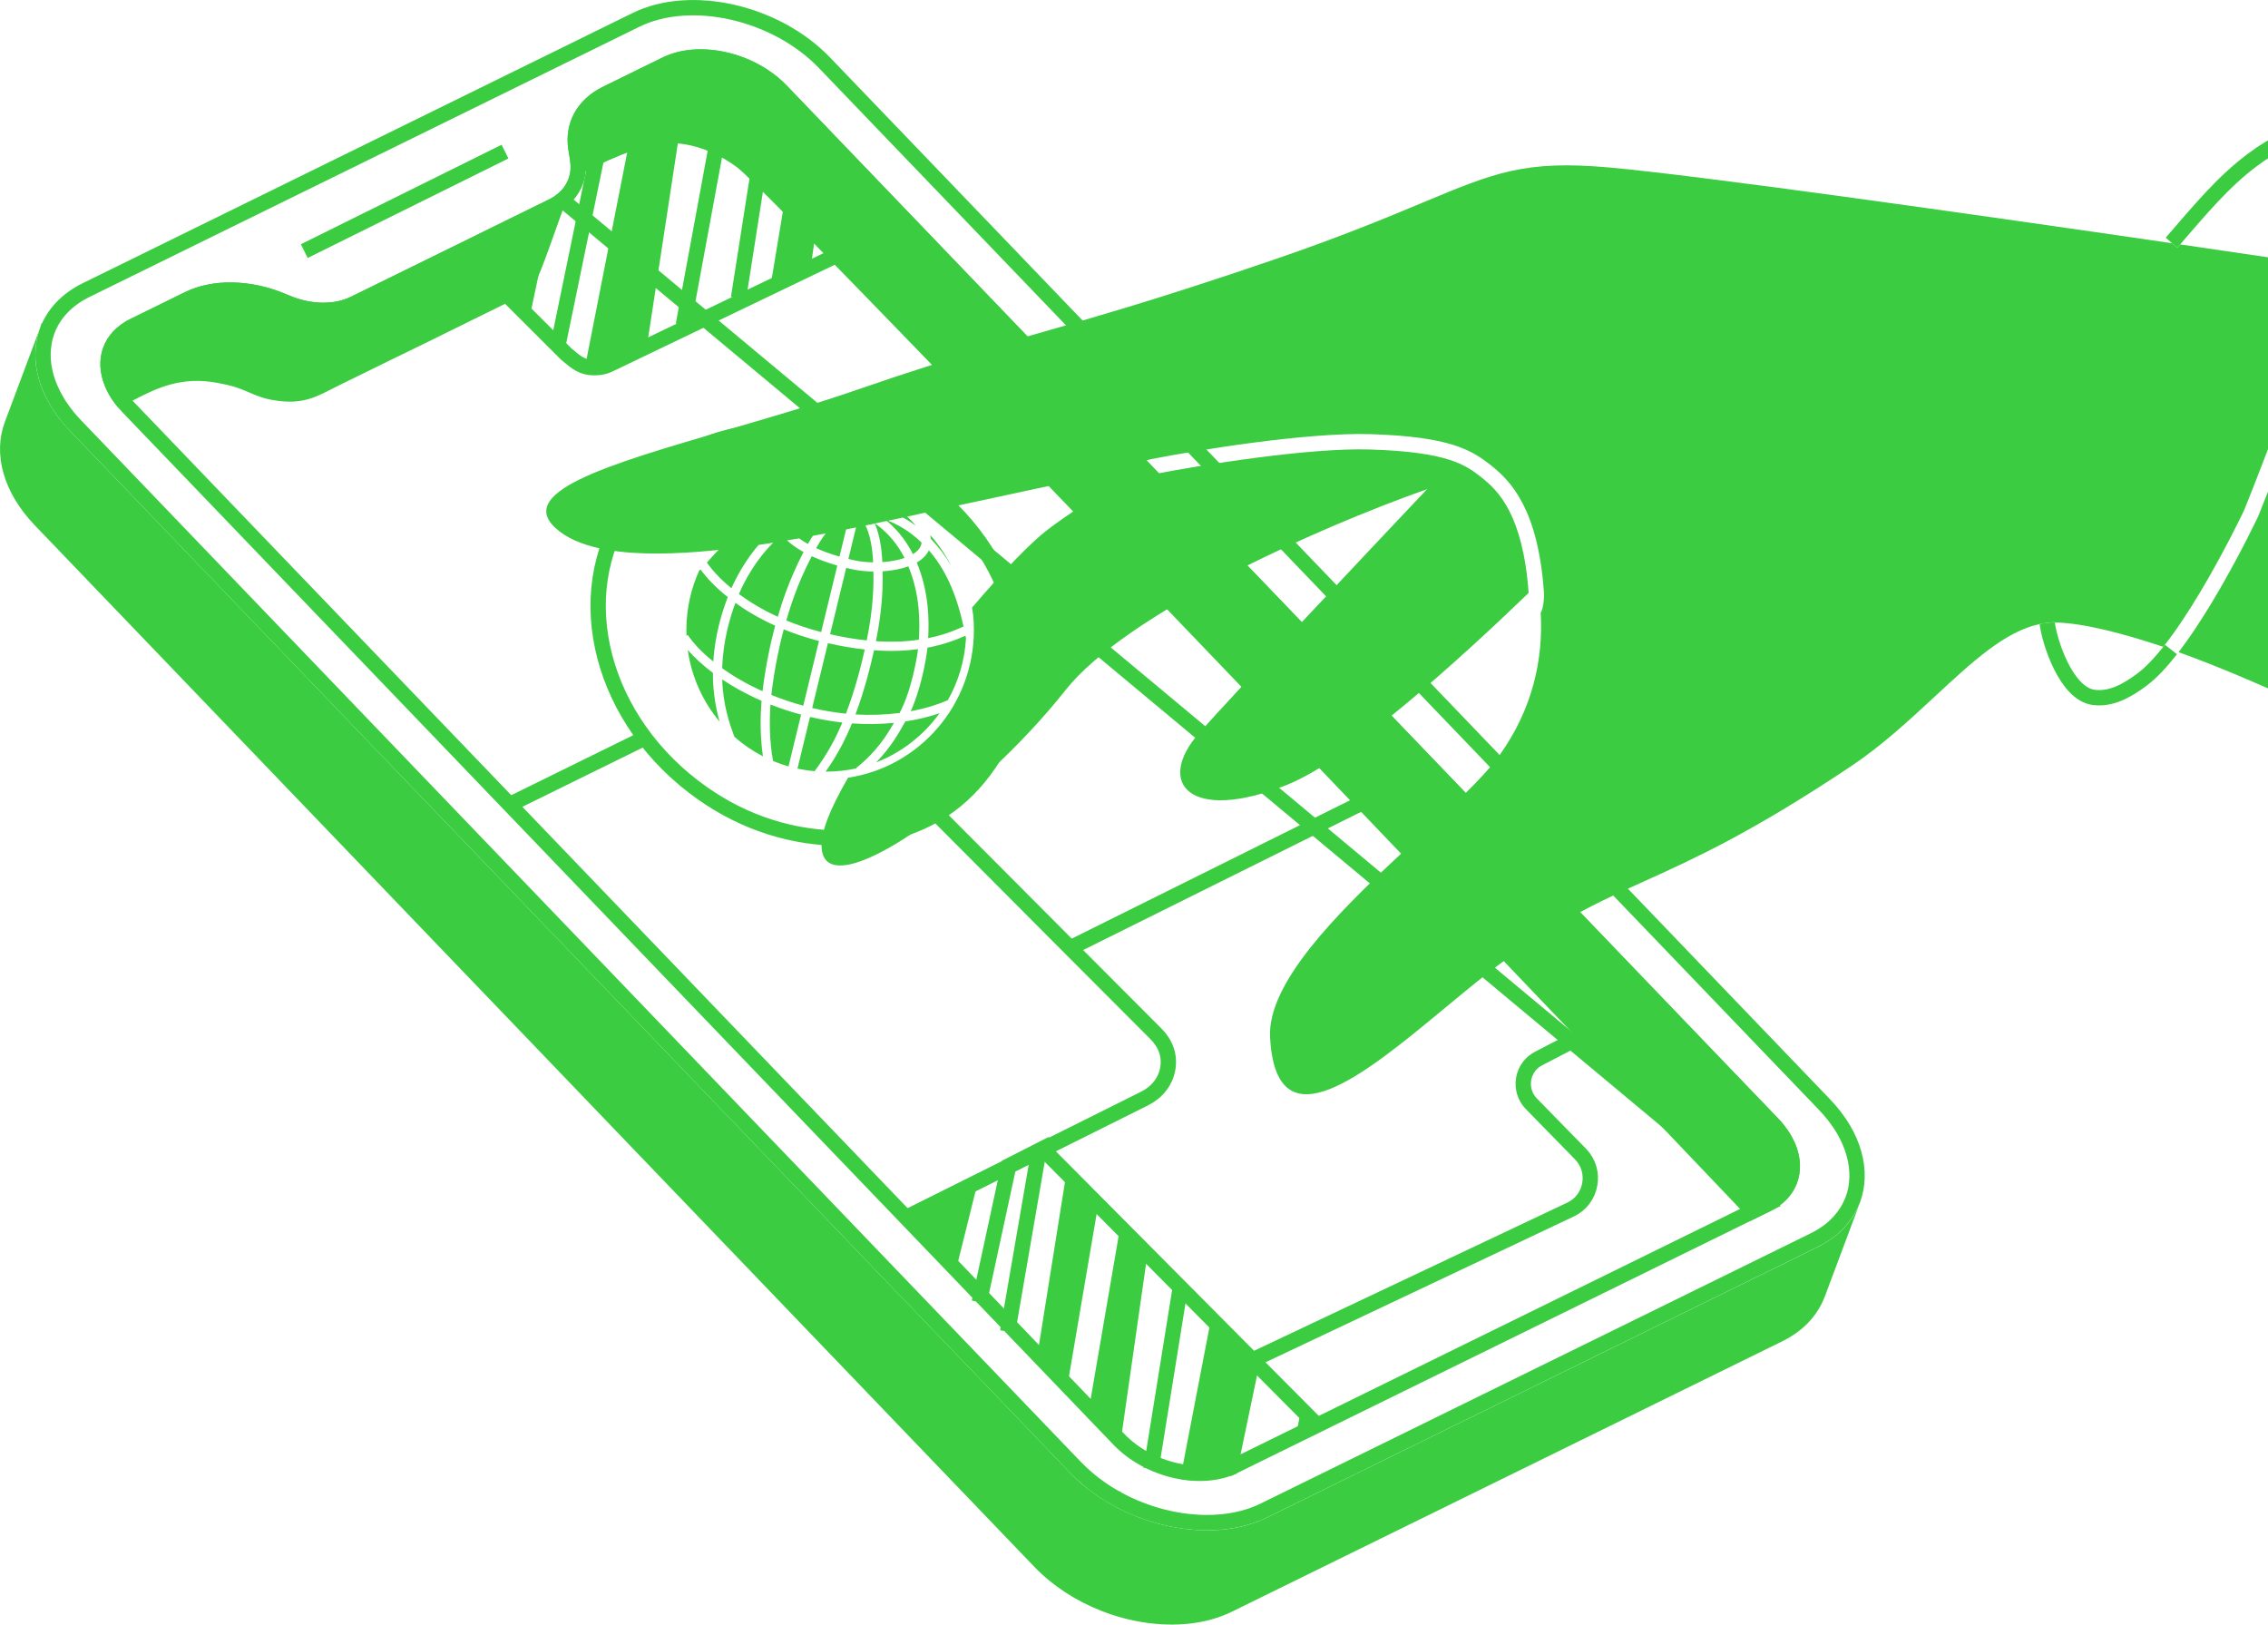
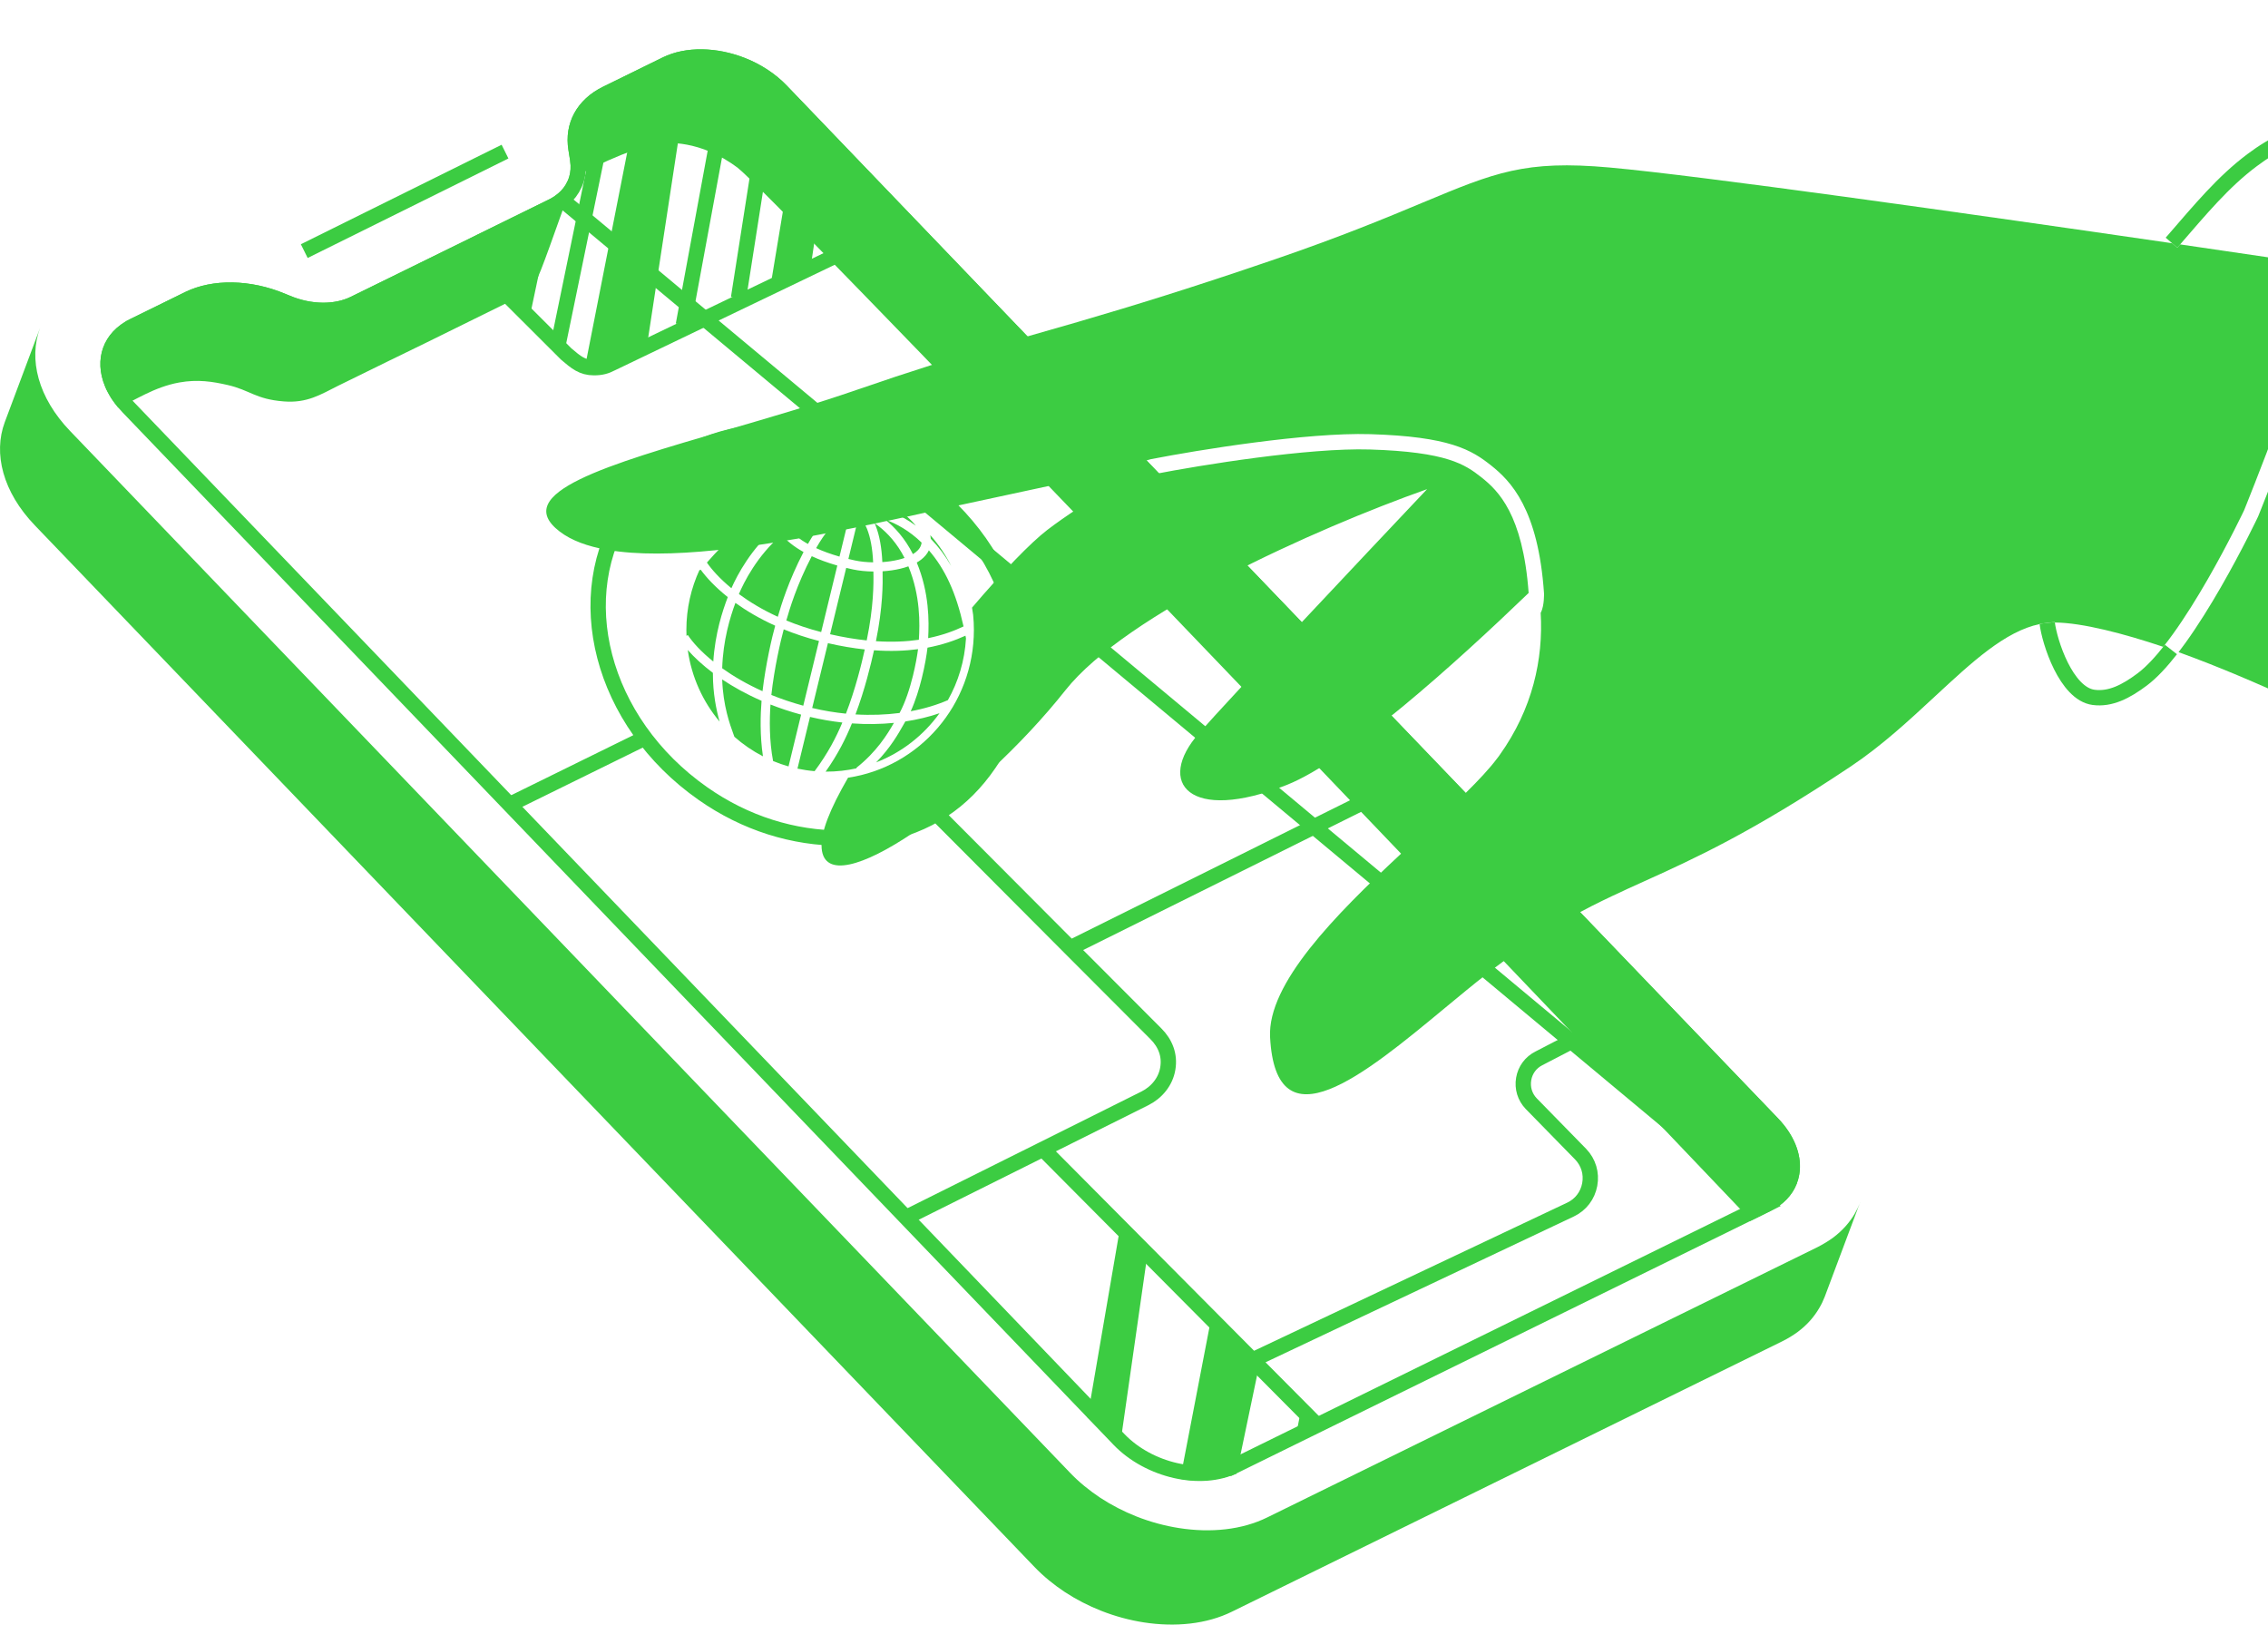
<svg xmlns="http://www.w3.org/2000/svg" width="148" height="106" viewBox="0 0 148 106" fill="none">
  <g clip-path="url(#clip0_15947_26426)">
-     <path d="M69.555 91.015L67.623 88.862L69.555 76.749L71.625 78.83L69.55 91.02L69.555 91.015Z" fill="#3CCC42" />
    <path d="M73.064 94.508L70.965 92.485L73.064 80.261L74.847 82.053L74.833 82.145L73.064 94.504V94.508Z" fill="#3CCC42" />
    <path d="M84.472 94.152L84.936 91.801L86.356 93.222L84.472 94.147V94.152Z" fill="#3CCC42" />
    <path d="M78.113 96.595C77.798 96.595 77.492 96.571 77.2 96.522L77.018 96.494L78.993 86.236L82.11 89.363L80.69 96.156L80.595 96.19C79.94 96.416 79.007 96.6 78.113 96.6V96.595Z" fill="#3CCC42" />
-     <path d="M62.292 83.219L58.825 79.596L63.812 77.115L62.292 83.224V83.219Z" fill="#3CCC42" />
-     <path d="M63.905 84.961L65.826 76.071L67.796 75.067L65.757 86.881M77.016 84.034L75.115 95.845" stroke="#3CCC42" />
    <path d="M38.753 23.956C38.629 23.956 38.499 23.947 38.37 23.927L38.184 23.898L41.999 4.505L43.047 3.99C43.601 3.72 44.227 3.551 44.906 3.493L45.131 3.474L42.219 22.549L39.91 23.667C39.547 23.86 39.15 23.961 38.743 23.961L38.753 23.956Z" fill="#3CCC42" />
    <path d="M34.541 20.791L30.787 17.028L31.031 15.611L35.588 13.361C35.669 13.318 35.75 13.279 35.827 13.231L36.185 13.005L34.545 20.786L34.541 20.791Z" fill="#3CCC42" />
    <path d="M50.281 18.656L52.193 7.131L54.125 9.15L52.906 17.389L50.281 18.656Z" fill="#3CCC42" />
    <path d="M36.428 22.449L39.134 9.309M44.592 21.199L46.883 8.782M48.193 19.444L49.678 9.967" stroke="#3CCC42" />
-     <path d="M53.812 4.105L53.812 4.105L62.048 12.681L70.284 21.258L70.284 21.258L94.669 46.661L119.053 72.065L119.054 72.066C121.051 74.143 121.58 76.468 120.909 78.273C120.814 78.505 120.715 78.722 120.601 78.921C120.539 79.022 120.486 79.108 120.426 79.192L120.419 79.202L120.413 79.212C120.379 79.265 120.351 79.301 120.293 79.382C120.239 79.453 120.181 79.523 120.119 79.595L120.096 79.62L120.078 79.648C120.078 79.648 120.078 79.648 120.078 79.648C120.078 79.648 120.077 79.649 120.076 79.65L120.073 79.654L120.061 79.666L120.05 79.678C119.991 79.747 119.931 79.811 119.869 79.869L119.863 79.875L119.858 79.88C119.789 79.95 119.716 80.019 119.637 80.09C119.534 80.18 119.437 80.26 119.336 80.334L119.331 80.338C119.047 80.549 118.724 80.746 118.364 80.927C118.363 80.927 118.363 80.928 118.362 80.928L100.427 89.738L82.487 98.551L82.487 98.551C81.397 99.089 80.117 99.347 78.758 99.347C78.694 99.347 78.628 99.345 78.552 99.343C78.479 99.341 78.398 99.338 78.313 99.338C78.189 99.333 78.065 99.325 77.94 99.312L77.929 99.311L77.919 99.31C77.623 99.292 77.318 99.255 77.012 99.209L77.008 99.208C76.919 99.195 76.824 99.178 76.725 99.159L76.709 99.156L76.693 99.154C76.641 99.147 76.59 99.137 76.528 99.122L76.509 99.117L76.489 99.114C76.426 99.103 76.395 99.097 76.371 99.091L76.356 99.087L76.34 99.083C76.185 99.051 76.027 99.015 75.875 98.974L75.875 98.974L75.863 98.971C75.773 98.949 75.676 98.923 75.579 98.895C75.558 98.889 75.537 98.883 75.518 98.877C75.436 98.854 75.364 98.833 75.293 98.81L75.283 98.806L75.272 98.803C75.176 98.775 75.091 98.75 75.009 98.721L75.002 98.718C74.78 98.644 74.562 98.564 74.344 98.48L74.34 98.479C74.32 98.471 74.306 98.466 74.296 98.462C74.286 98.457 74.279 98.455 74.274 98.452L74.249 98.44L74.224 98.43C74.072 98.373 73.918 98.307 73.766 98.234L73.759 98.231L73.751 98.228C73.589 98.157 73.43 98.077 73.255 97.989C73.05 97.885 72.852 97.781 72.666 97.67L72.666 97.669L72.654 97.663C72.462 97.555 72.272 97.437 72.077 97.31C71.926 97.209 71.775 97.103 71.624 96.992L71.624 96.992L71.616 96.986C71.472 96.885 71.329 96.773 71.185 96.655L71.178 96.65L71.171 96.644C71.111 96.599 71.052 96.548 70.978 96.484L70.978 96.484L70.968 96.475C70.695 96.249 70.436 96.003 70.182 95.742C70.181 95.741 70.181 95.741 70.18 95.74L53.871 78.752L37.56 61.76L21.248 44.769L4.937 27.778L4.935 27.776C4.573 27.402 4.261 27.015 3.995 26.624L3.995 26.624L3.989 26.616C3.944 26.552 3.903 26.489 3.857 26.419C3.838 26.39 3.819 26.36 3.798 26.329C3.678 26.132 3.571 25.938 3.467 25.737C2.945 24.707 2.741 23.684 2.827 22.741C2.84 22.602 2.858 22.464 2.879 22.332C2.896 22.232 2.916 22.132 2.941 22.032C2.979 21.898 3.013 21.781 3.053 21.666L3.062 21.643L3.063 21.637C3.065 21.632 3.068 21.625 3.07 21.617C3.072 21.612 3.074 21.607 3.076 21.601L3.079 21.592L3.08 21.589L3.08 21.589L3.08 21.589L3.08 21.589L3.08 21.589L3.081 21.589L3.081 21.589L3.081 21.589L3.085 21.579L3.089 21.568C3.489 20.5 4.325 19.561 5.628 18.922L5.628 18.922L23.566 10.11L41.503 1.297L41.503 1.297C43.266 0.43 45.536 0.286 47.79 0.795C50.04 1.303 52.226 2.451 53.812 4.105Z" stroke="#3CCC42" />
    <path d="M19.855 16.384L32.955 9.892" stroke="#3CCC42" />
    <path d="M36.689 13.054C36.707 13.041 36.721 13.03 36.732 13.021C36.74 13.013 36.747 13.006 36.754 12.999C37.072 12.726 37.323 12.399 37.49 12.027C37.537 11.93 37.577 11.829 37.608 11.722C37.611 11.715 37.614 11.707 37.616 11.7C37.62 11.689 37.623 11.678 37.626 11.667C37.736 11.287 37.764 10.884 37.704 10.471V10.445L37.698 10.406L37.588 9.717L37.588 9.715C37.339 8.197 38.05 6.856 39.567 6.111L43.463 4.198L43.464 4.198C44.824 3.53 46.699 3.571 48.425 4.248L48.427 4.249C48.913 4.438 49.379 4.681 49.816 4.967C50.242 5.247 50.637 5.57 50.976 5.925L50.977 5.926L67.15 22.772L83.323 39.617L99.496 56.463L115.668 73.308C116.641 74.324 117.031 75.417 116.947 76.338L116.946 76.345L116.946 76.352C116.942 76.406 116.936 76.458 116.924 76.518L116.92 76.541L116.918 76.565C116.916 76.584 116.913 76.599 116.908 76.616L116.901 76.64L116.896 76.665C116.874 76.782 116.84 76.894 116.796 77.003L116.758 77.094V77.115C116.511 77.697 116.033 78.212 115.292 78.58L36.689 13.054ZM36.689 13.054C36.524 13.188 36.334 13.311 36.143 13.412C36.117 13.428 36.093 13.439 36.079 13.446L36.058 13.456L36.047 13.461L36.043 13.463L36.043 13.463L31.355 15.765L31.352 15.766L30.939 15.972L30.936 15.974L23.115 19.813C21.866 20.429 20.199 20.379 18.725 19.756C18.701 19.748 18.677 19.738 18.657 19.73H18.634L18.528 19.676C18.51 19.667 18.494 19.66 18.481 19.654C18.474 19.651 18.469 19.649 18.465 19.648C18.462 19.646 18.46 19.646 18.46 19.646C18.46 19.646 18.46 19.646 18.46 19.646L18.436 19.638L18.412 19.628C16.255 18.726 13.928 18.706 12.304 19.505L12.303 19.505L8.713 21.268C8.713 21.268 8.713 21.269 8.713 21.269C7.922 21.659 7.429 22.225 7.201 22.858C6.972 23.494 6.994 24.24 7.314 25.013L7.316 25.017L7.316 25.017C7.362 25.131 7.404 25.228 7.453 25.317C7.475 25.349 7.492 25.381 7.505 25.413C7.612 25.616 7.743 25.82 7.899 26.022L7.906 26.032L7.906 26.032C7.967 26.115 8.029 26.194 8.093 26.266L8.1 26.274L8.1 26.274C8.175 26.363 8.254 26.452 8.338 26.541C8.339 26.542 8.339 26.543 8.34 26.543L40.68 60.231L73.023 93.922L73.023 93.922C73.993 94.932 75.333 95.639 76.716 95.952C78.102 96.265 79.484 96.173 80.546 95.65L80.767 96.099L80.546 95.65L86.083 92.928L86.083 92.928L100.033 86.077L113.982 79.225L113.983 79.225L115.291 78.58L36.689 13.054Z" stroke="#3CCC42" />
    <path d="M58.854 79.573L68.06 74.983M61.122 53.104L69.838 61.85M69.838 61.85L75.431 67.454C76.048 68.071 76.351 68.849 76.207 69.711C76.069 70.573 75.479 71.284 74.704 71.669L68.06 74.983M69.838 61.85L93.48 50.098M68.06 74.983L81.73 88.737M86.206 93.24L81.73 88.737M81.73 88.737L102.496 78.916C103.151 78.602 103.605 78.01 103.739 77.287C103.873 76.559 103.658 75.842 103.151 75.312L99.916 72.004C99.505 71.575 99.328 70.987 99.428 70.4C99.529 69.812 99.892 69.32 100.423 69.055L107.856 65.198M32.959 52.64L42.066 48.161M29.998 16.162L36.948 23.097C37.584 23.642 38.002 23.99 38.756 23.991C39.225 23.991 39.55 23.904 39.923 23.706L59.226 14.437M54.928 54.687C51.778 54.687 48.65 53.731 45.857 51.77C39.221 47.116 37.07 38.819 40.981 33.099C42.664 30.637 45.127 28.943 48.259 28.37C52.136 27.661 56.318 28.878 59.846 31.354C66.483 36.009 68.45 44.118 64.539 49.837C62.856 52.299 60.532 53.892 57.401 54.465C56.588 54.615 55.761 54.687 54.928 54.687Z" stroke="#3CCC42" />
    <path fill-rule="evenodd" clip-rule="evenodd" d="M141.743 15.87C127.948 13.861 110.974 11.466 105.022 10.928C99.513 10.433 97.544 11.255 92.827 13.224C90.523 14.187 87.563 15.422 83.215 16.912C77.668 18.81 73.886 19.967 70.654 20.911C70.599 20.928 70.545 20.944 70.491 20.959C70.438 20.975 70.384 20.991 70.329 21.008C69.757 21.173 69.202 21.332 68.655 21.488C68.117 21.642 67.587 21.794 67.058 21.947L67.058 21.947C66.953 21.976 66.848 22.005 66.743 22.039C64.821 22.588 62.908 23.147 60.685 23.85C59.27 24.298 57.725 24.809 55.97 25.416C53.2 26.375 50.248 27.233 47.477 28.04L47.477 28.04C39.635 30.321 33.244 32.18 36.529 34.686C37.299 35.274 38.361 35.655 39.628 35.876C41.583 36.218 44.031 36.17 46.647 35.905C47.646 35.809 48.669 35.679 49.697 35.525C49.884 35.496 50.075 35.467 50.266 35.438L50.267 35.438C50.697 35.37 51.127 35.303 51.553 35.226C51.631 35.214 51.71 35.201 51.789 35.187C51.868 35.174 51.947 35.161 52.026 35.149L52.026 35.149L52.026 35.149L52.027 35.149L52.027 35.149C52.428 35.077 52.829 35.004 53.231 34.927C53.398 34.898 53.57 34.865 53.737 34.831C54.278 34.73 54.813 34.624 55.344 34.518C55.417 34.505 55.489 34.49 55.56 34.475L55.56 34.475C55.619 34.463 55.678 34.452 55.736 34.441C55.854 34.416 55.971 34.392 56.087 34.368L56.087 34.368L56.087 34.367L56.088 34.367C56.264 34.331 56.438 34.295 56.611 34.258C56.735 34.233 56.855 34.209 56.974 34.185C57.065 34.161 57.156 34.142 57.247 34.127C57.41 34.089 57.567 34.055 57.725 34.021L57.725 34.021C57.809 34.006 57.891 33.988 57.973 33.971C58.04 33.957 58.108 33.943 58.175 33.93C58.356 33.886 58.533 33.848 58.705 33.814L58.849 33.783C59.019 33.745 59.187 33.708 59.351 33.675C59.691 33.6 60.024 33.527 60.348 33.455L60.348 33.455C60.924 33.328 61.473 33.207 61.99 33.096C62.028 33.089 62.067 33.081 62.105 33.072C62.143 33.064 62.181 33.055 62.22 33.048L62.22 33.048C62.382 33.014 62.545 32.981 62.707 32.942L72.571 30.819L72.535 30.692L75.068 29.969L75.088 29.963L75.109 29.959C78.14 29.367 85.276 28.203 89.419 28.328C91.99 28.406 93.644 28.659 94.818 29.025C96.011 29.398 96.687 29.881 97.299 30.366C97.917 30.857 98.699 31.562 99.367 32.855C100.031 34.139 100.567 35.971 100.755 38.699L100.756 38.711L100.756 38.723L100.256 38.733C100.756 38.723 100.756 38.723 100.756 38.723V38.723L100.756 38.723L100.756 38.724L100.756 38.727L100.756 38.735L100.757 38.762C100.757 38.785 100.757 38.817 100.756 38.856C100.754 38.933 100.751 39.041 100.741 39.161C100.723 39.372 100.681 39.721 100.542 39.979L100.538 39.987C100.715 43.013 100.008 46.257 97.865 49.257C97.841 49.295 97.812 49.334 97.783 49.372C97.755 49.416 97.721 49.459 97.683 49.502C97.19 50.157 96.487 50.909 95.651 51.733C95.584 51.8 95.512 51.868 95.441 51.935L95.44 51.935C94.657 52.702 93.77 53.525 92.838 54.389L92.838 54.389L92.838 54.389C92.347 54.844 91.844 55.31 91.338 55.785C87.145 59.697 82.698 64.174 82.88 67.676C83.265 74.899 89.021 70.131 94.282 65.774C95.223 64.995 96.147 64.229 97.023 63.547C97.372 63.273 97.712 63.017 98.041 62.772C99.868 61.408 101.408 60.444 102.847 59.654L103.119 59.51C104.08 58.994 105.003 58.551 105.95 58.117C106.045 58.069 106.141 58.026 106.236 57.982L106.237 57.982C106.575 57.828 106.916 57.673 107.264 57.516C110.497 56.054 114.283 54.342 120.758 50.018C122.798 48.657 124.595 46.989 126.267 45.438C128.69 43.19 130.849 41.188 133.097 40.72C133.096 40.714 133.095 40.707 133.094 40.701L133.478 40.656C133.51 40.652 133.543 40.648 133.575 40.644L134.087 40.584C134.089 40.595 134.09 40.606 134.092 40.617C134.094 40.617 134.096 40.617 134.098 40.617C135.885 40.631 138.608 41.346 141.166 42.204C141.374 41.944 141.583 41.666 141.793 41.375C142.589 40.271 143.371 39.006 144.062 37.805C144.753 36.605 145.348 35.475 145.771 34.645C145.983 34.23 146.151 33.891 146.266 33.655C146.323 33.538 146.368 33.446 146.398 33.384L146.431 33.314L146.436 33.303L146.444 33.285L146.482 33.191C146.515 33.108 146.564 32.986 146.627 32.829C146.752 32.515 146.933 32.061 147.152 31.501C147.592 30.38 148.188 28.835 148.814 27.139C150.072 23.733 151.437 19.76 151.919 17.369C151.919 17.368 151.92 17.366 151.92 17.364C149.083 16.944 145.785 16.459 142.266 15.946C142.205 16.017 142.142 16.089 142.08 16.162L141.743 15.87ZM152.911 17.511C152.907 17.53 152.903 17.549 152.899 17.567C152.399 20.046 151.006 24.09 149.752 27.485C149.123 29.189 148.524 30.741 148.083 31.866C147.863 32.428 147.681 32.885 147.555 33.2C147.492 33.358 147.443 33.481 147.409 33.565L147.371 33.66L147.361 33.684L147.358 33.69L147.358 33.692L147.358 33.692C147.358 33.692 147.358 33.692 146.894 33.504C147.346 33.718 147.346 33.718 147.346 33.718L147.346 33.718L147.345 33.72L147.343 33.725L147.334 33.744L147.299 33.817C147.268 33.881 147.223 33.975 147.164 34.095C147.047 34.334 146.876 34.679 146.662 35.099C146.234 35.94 145.63 37.085 144.929 38.303C144.229 39.521 143.427 40.818 142.604 41.96C142.459 42.161 142.312 42.359 142.165 42.551C147.535 44.492 152.855 47.204 152.855 47.204C152.855 47.204 163.307 42.598 163.957 28.982V28.977C164.387 19.919 161.327 18.767 161.327 18.767C161.327 18.767 157.99 18.262 152.911 17.511ZM146.894 33.504L147.358 33.692L147.352 33.705L147.346 33.718L146.894 33.504ZM69.521 45.041C73.47 40.049 85.839 34.494 93.126 31.916C88.704 36.594 80.341 45.465 78.256 47.825C75.373 51.078 77.611 53.742 83.975 51.213C87.938 49.634 95.001 43.264 99.752 38.69C99.566 36.103 99.058 34.434 98.479 33.314C97.898 32.191 97.231 31.589 96.678 31.15C96.118 30.706 95.552 30.302 94.521 29.98C93.47 29.652 91.918 29.405 89.389 29.328C85.381 29.207 78.368 30.343 75.322 30.936L72.809 31.653L72.802 31.628C71.054 32.683 69.485 33.701 68.344 34.575C67.258 35.407 65.429 37.301 63.43 39.647L63.501 40.101L63.503 40.115L63.504 40.129C63.536 40.449 63.552 40.774 63.552 41.102C63.552 45.992 59.99 50.048 55.34 50.743C54.164 52.776 53.533 54.331 53.618 55.356C53.948 59.259 63.845 52.215 69.521 45.041Z" fill="#3CCC42" />
    <path d="M133.591 40.643C133.735 41.861 134.818 45.264 136.621 45.502C137.716 45.647 138.734 45.123 139.792 44.331C140.393 43.881 141.03 43.193 141.666 42.378M152.409 17.469C152.961 14.736 153.623 9.678 151.177 8.888C150.048 8.523 148.364 9.396 146.957 10.453C145.056 11.881 143.605 13.64 141.702 15.835" stroke="#3CCC42" />
    <path fill-rule="evenodd" clip-rule="evenodd" d="M50.718 32.441C49.724 32.818 48.812 33.366 48.017 34.049C48.706 33.543 49.491 33.119 50.54 32.709C50.589 32.616 50.648 32.526 50.718 32.441ZM45.651 37.176C45.099 38.368 44.79 39.698 44.79 41.102C44.79 41.231 44.793 41.36 44.798 41.488L44.884 41.432C45.192 41.903 45.745 42.518 46.547 43.163C46.665 41.32 47.156 39.835 47.492 38.96C46.671 38.306 46.087 37.671 45.722 37.168L45.687 37.207L45.651 37.176ZM44.881 42.41C45.128 44.177 45.869 45.784 46.958 47.083C46.739 46.309 46.521 45.237 46.521 43.975L46.521 43.903C45.831 43.385 45.284 42.871 44.881 42.41ZM47.923 48.073C48.487 48.571 49.113 49.001 49.787 49.348C49.583 47.993 49.621 46.629 49.696 45.726C48.711 45.298 47.855 44.819 47.127 44.332C47.183 46.039 47.632 47.272 47.857 47.891L47.857 47.891C47.882 47.959 47.904 48.02 47.923 48.073ZM50.448 49.655C50.775 49.791 51.111 49.909 51.456 50.007L52.277 46.628C51.564 46.435 50.898 46.212 50.279 45.968C50.21 46.933 50.196 48.331 50.448 49.655ZM52.039 50.151C52.404 50.228 52.778 50.284 53.158 50.316C54.036 49.139 54.563 48.104 54.968 47.143C54.281 47.067 53.576 46.947 52.858 46.777L52.039 50.151ZM53.877 50.347C53.892 50.347 53.907 50.347 53.921 50.347C54.602 50.347 55.265 50.272 55.904 50.129L55.88 50.1C57.206 49.054 57.906 47.914 58.334 47.166C57.473 47.252 56.554 47.269 55.594 47.2C55.202 48.155 54.7 49.186 53.877 50.347ZM57.173 49.744C58.841 49.1 60.275 47.975 61.309 46.536C60.637 46.766 59.888 46.951 59.078 47.073C59.041 47.137 59.001 47.208 58.956 47.286C58.635 47.856 58.107 48.791 57.173 49.744ZM61.855 45.682C62.532 44.483 62.951 43.115 63.036 41.656C63.025 41.596 63.014 41.536 63.002 41.477C62.319 41.789 61.503 42.074 60.524 42.258C60.475 42.7 60.354 43.435 60.157 44.231C59.981 44.945 59.741 45.728 59.43 46.406C60.344 46.236 61.162 45.985 61.855 45.682ZM62.072 36.931C61.706 36.198 61.246 35.522 60.709 34.918C60.724 34.995 60.735 35.075 60.741 35.157C61.254 35.688 61.694 36.272 62.072 36.931ZM59.051 33.452C58.855 33.317 58.654 33.19 58.448 33.071L58.436 33.121C58.036 33.026 57.554 32.991 57.069 33.077C57.843 33.242 58.808 33.598 59.762 34.298C59.748 34.28 59.733 34.262 59.718 34.244C59.594 34.091 59.458 33.956 59.33 33.834C59.305 33.81 59.279 33.786 59.253 33.761C59.157 33.671 59.06 33.579 58.993 33.502L59.051 33.452ZM57.163 32.456C56.636 32.253 56.086 32.099 55.517 31.997C55.586 32.09 55.653 32.188 55.716 32.286C55.821 32.45 55.923 32.63 56.001 32.807C56.381 32.611 56.778 32.503 57.163 32.456ZM54.759 31.895C54.483 31.869 54.204 31.856 53.921 31.856C53.566 31.856 53.217 31.877 52.872 31.917L52.894 32.037C52.47 32.113 52.122 32.219 51.845 32.346C52.577 32.227 53.29 32.24 53.915 32.323C54.396 32.387 54.83 32.492 55.186 32.614L55.221 32.626L55.211 32.609C55.036 32.336 54.837 32.091 54.697 31.964L54.759 31.895ZM48.014 34.81C48.66 34.281 49.377 33.845 50.37 33.425C50.372 33.501 50.379 33.577 50.391 33.655C50.43 33.898 50.517 34.148 50.658 34.401C49.017 35.786 48.11 37.522 47.728 38.38C46.957 37.746 46.433 37.148 46.13 36.706C46.822 35.928 47.387 35.324 48.014 34.81ZM48.217 38.76C48.535 38.015 49.391 36.273 51.004 34.894C51.336 35.283 51.805 35.667 52.436 36.018C51.459 37.895 50.982 39.462 50.757 40.243C49.746 39.781 48.903 39.267 48.217 38.76ZM51.477 34.52C51.752 34.84 52.154 35.174 52.721 35.491C53.323 34.429 53.88 33.794 54.383 33.423C53.568 33.476 52.541 33.746 51.477 34.52ZM51.312 40.484C51.529 39.729 51.989 38.175 52.971 36.29C53.45 36.513 54.005 36.719 54.64 36.9L53.586 41.24C52.755 41.025 51.998 40.767 51.312 40.484ZM53.257 35.763C53.688 35.961 54.193 36.148 54.781 36.317L55.447 33.575C55.259 33.611 55.037 33.696 54.782 33.875C54.365 34.169 53.849 34.725 53.257 35.763ZM54.168 41.382L55.22 37.053C55.366 37.089 55.516 37.123 55.669 37.156C56.059 37.239 56.516 37.286 56.994 37.291C57.012 38.092 57.011 39.588 56.558 41.785C55.822 41.709 55.027 41.579 54.168 41.382ZM55.795 36.569C56.139 36.643 56.548 36.685 56.977 36.691C56.938 35.789 56.796 35.053 56.582 34.516C56.421 34.113 56.231 33.847 56.036 33.693L55.362 36.47C55.502 36.504 55.647 36.537 55.795 36.569ZM57.16 41.836C57.613 39.609 57.612 38.083 57.594 37.275C57.993 37.25 58.393 37.194 58.765 37.104C58.94 37.062 59.112 37.012 59.277 36.952C60.072 38.878 60.024 40.705 59.961 41.743C59.147 41.861 58.219 41.906 57.16 41.836ZM58.624 36.521C58.766 36.487 58.901 36.448 59.027 36.404C58.545 35.457 57.922 34.783 57.335 34.328C57.246 34.259 57.158 34.196 57.073 34.137C57.096 34.188 57.118 34.24 57.139 34.294C57.386 34.914 57.537 35.725 57.577 36.675C57.935 36.651 58.293 36.601 58.624 36.521ZM60.568 41.638C60.628 40.547 60.643 38.677 59.824 36.704C59.925 36.646 60.02 36.583 60.109 36.515C60.324 36.349 60.502 36.146 60.614 35.907C61.678 37.134 62.393 38.686 62.877 40.873C62.249 41.171 61.49 41.451 60.568 41.638ZM59.742 36.04C59.98 35.856 60.113 35.647 60.14 35.404C59.347 34.632 58.502 34.168 57.759 33.898C58.398 34.406 59.062 35.141 59.573 36.155C59.634 36.119 59.69 36.08 59.742 36.04ZM51.139 34.023C52.044 33.369 52.93 33.042 53.709 32.902C52.884 32.809 51.923 32.852 50.997 33.178C50.966 33.299 50.962 33.427 50.983 33.56C51.006 33.702 51.056 33.858 51.139 34.023ZM57.034 42.429C58.112 42.506 59.065 42.469 59.908 42.356C59.853 42.775 59.744 43.403 59.575 44.088C59.367 44.932 59.075 45.833 58.703 46.52C57.812 46.636 56.845 46.675 55.825 46.614C56.437 44.99 56.833 43.345 57.034 42.429ZM56.431 42.375C56.221 43.324 55.818 44.971 55.202 46.564C54.488 46.493 53.751 46.372 53 46.194L54.027 41.965C54.887 42.163 55.687 42.295 56.431 42.375ZM53.444 41.823L52.418 46.045C51.669 45.841 50.975 45.603 50.335 45.344C50.52 43.637 50.935 41.817 51.143 41.063C51.842 41.348 52.608 41.607 53.444 41.823ZM50.586 40.825C50.383 41.541 49.963 43.354 49.759 45.098C48.725 44.635 47.848 44.117 47.127 43.602C47.184 41.77 47.645 40.266 47.99 39.337C48.705 39.852 49.567 40.365 50.586 40.825Z" fill="#3CCC42" />
    <path d="M121.38 78.455L119.075 84.608C118.979 84.853 118.865 85.099 118.726 85.33C118.391 85.913 117.927 86.443 117.33 86.891C117.019 87.123 116.67 87.335 116.283 87.527L80.403 105.152C78.74 105.976 76.688 106.174 74.632 105.856C73.7 105.711 72.758 105.456 71.854 105.099C71.027 104.772 70.234 104.367 69.492 103.88C68.77 103.403 68.101 102.859 67.508 102.242L2.272 34.277C0.182 32.104 -0.449 29.584 0.311 27.546L2.616 21.393C1.851 23.431 2.482 25.946 4.576 28.124L69.822 96.089C70.41 96.706 71.085 97.251 71.802 97.728C72.548 98.214 73.341 98.624 74.164 98.947C75.067 99.303 76.005 99.558 76.942 99.703C79.002 100.026 81.054 99.823 82.713 98.999L118.597 81.375C118.974 81.182 119.324 80.97 119.639 80.739C120.232 80.29 120.701 79.76 121.04 79.177C121.174 78.946 121.289 78.701 121.384 78.455H121.38Z" fill="#3CCC42" />
    <path d="M7.717 26.597C7.716 26.597 7.714 26.598 7.713 26.599C7.703 26.585 7.693 26.571 7.683 26.556C7.619 26.482 7.559 26.404 7.503 26.327C7.321 26.091 7.168 25.85 7.044 25.609C7.044 25.6 7.039 25.599 7.039 25.599C6.962 25.47 6.905 25.335 6.852 25.204C6.13 23.46 6.704 21.702 8.492 20.82L12.083 19.056C13.867 18.18 16.348 18.223 18.605 19.167C18.653 19.182 18.705 19.206 18.753 19.23H18.758C18.772 19.235 18.791 19.249 18.806 19.249C18.839 19.264 18.868 19.278 18.901 19.288C19.621 19.595 20.381 19.75 21.098 19.75C21.752 19.75 22.371 19.622 22.894 19.365L30.716 15.525L31.132 15.318L35.822 13.014C35.851 13 35.875 12.99 35.899 12.976C36.081 12.88 36.258 12.764 36.401 12.643C36.683 12.407 36.898 12.128 37.037 11.815C37.08 11.728 37.113 11.641 37.137 11.55C37.142 11.545 37.142 11.54 37.142 11.54C37.238 11.217 37.262 10.87 37.204 10.509V10.485L37.094 9.796C36.807 8.042 37.649 6.495 39.346 5.662L43.243 3.749C44.764 3.002 46.791 3.07 48.608 3.783C49.129 3.985 49.626 4.245 50.09 4.549C50.544 4.848 50.97 5.195 51.338 5.58L116.021 72.976C117.068 74.07 117.545 75.285 117.445 76.383C117.44 76.46 117.43 76.533 117.416 76.61C117.411 76.663 117.402 76.711 117.387 76.759C117.359 76.908 117.316 77.053 117.258 77.193V77.212C116.971 77.959 116.388 78.595 115.513 79.028L114.203 79.674C114.037 79.456 113.83 79.167 113.686 79.021C92.701 56.984 50.17 12.49 48.158 10.965C45.644 9.059 43.424 9.342 43.199 9.342C42.067 9.342 39.04 10.692 37.541 11.524C37.456 11.74 37.362 11.977 37.263 12.23C36.377 14.584 35.25 17.986 34.916 18.448C34.583 18.91 34.182 19.229 33.776 19.419L27.792 22.369C27.792 22.369 23.233 24.587 22.072 25.167C20.911 25.746 20.046 26.314 18.511 26.191C16.661 26.044 16.318 25.453 14.844 25.118C13.889 24.901 12.908 24.738 11.7 24.956C10.035 25.256 8.79 26.14 7.717 26.597Z" fill="#3CCC42" />
  </g>
  <defs>
    <clipPath id="clip0_15947_26426">
      <rect width="164" height="106" fill="white" />
    </clipPath>
  </defs>
</svg>